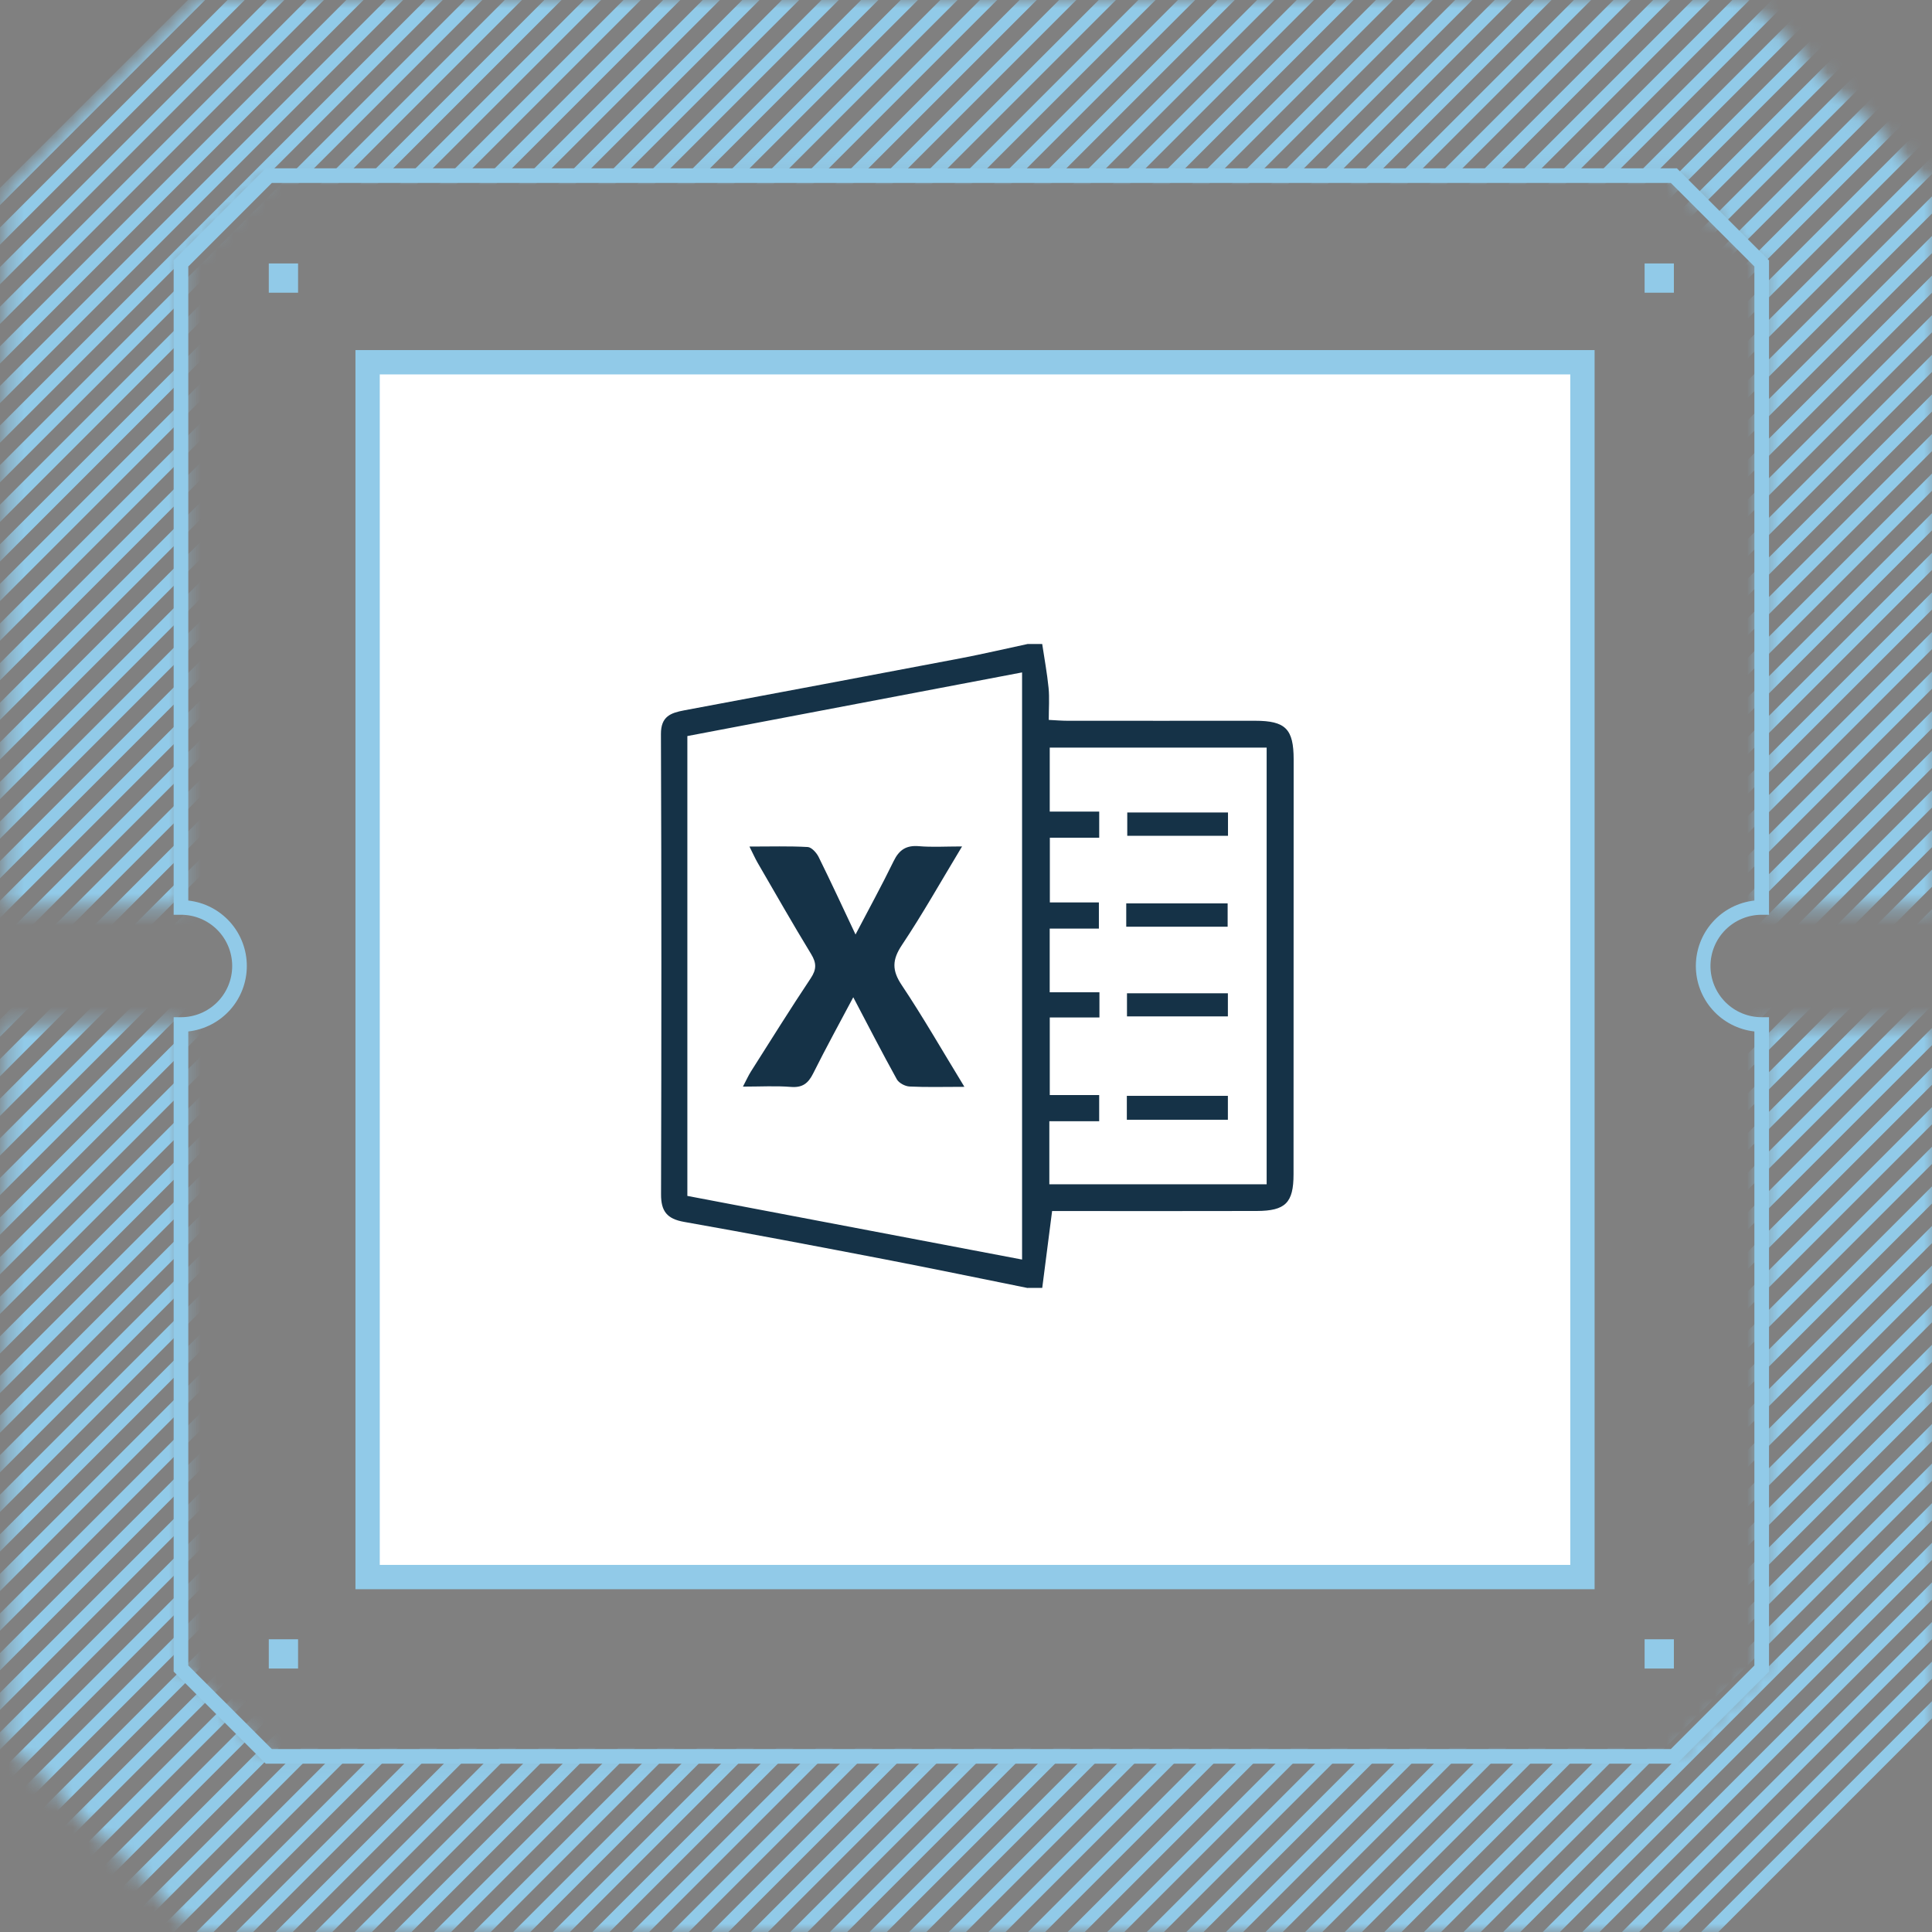
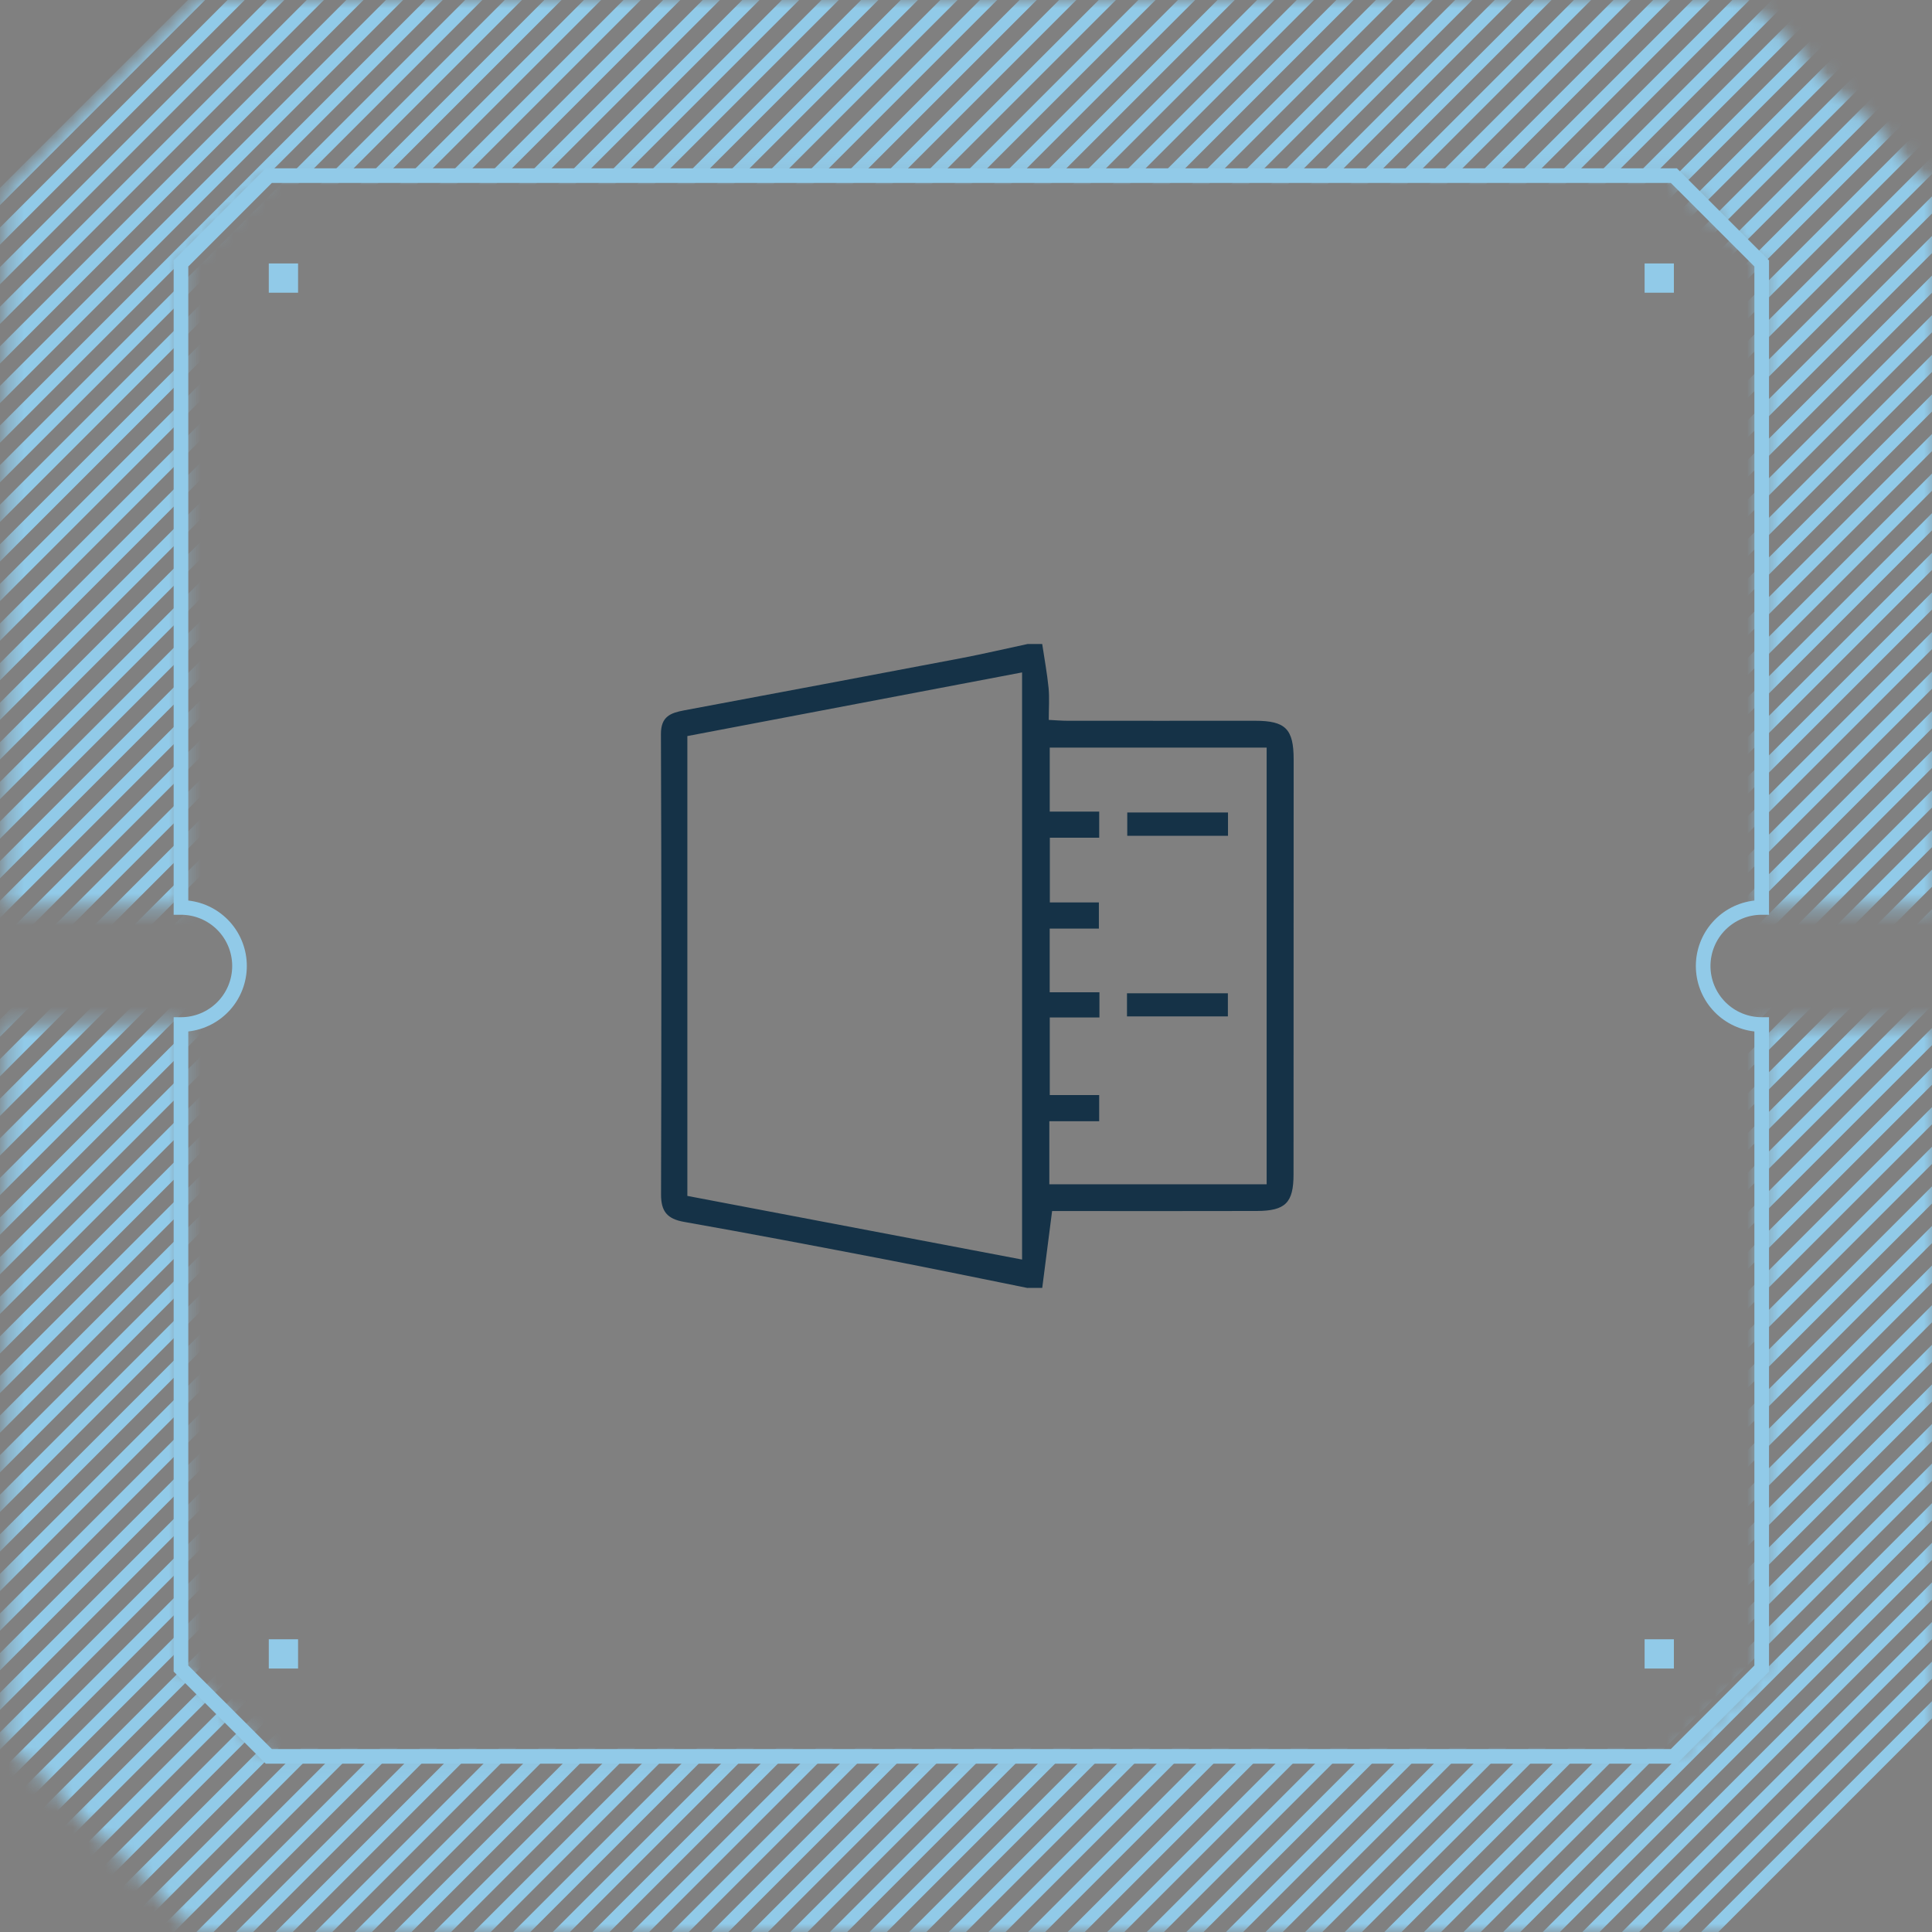
<svg xmlns="http://www.w3.org/2000/svg" width="120" height="120" viewBox="0 0 120 120" fill="none">
  <rect x="0" y="0" width="120" height="120" fill="#808080" stroke="none" />
  <g clip-path="url(#clip0_1019_6332)">
    <mask id="mask0_1019_6332" style="mask-type:alpha" maskUnits="userSpaceOnUse" x="0" y="0" width="121" height="120">
      <path fill-rule="evenodd" clip-rule="evenodd" d="M108.488 0L120.333 11.845V56.364H109.424V16.364L103.969 10.909H16.697L11.242 16.364V56.364H0.333V11.845L12.178 0H108.488ZM109.424 63.636V103.636L103.969 109.091H16.697L11.242 103.636V63.636H0.333V108.155L12.178 120H108.488L120.333 108.155V63.636H109.424Z" fill="#EBEAE9" />
    </mask>
    <g mask="url(#mask0_1019_6332)">
      <path d="M-125.28 135.027L28.997 -19.251M-122.821 135.027L31.457 -19.251M-120.361 135.027L33.917 -19.251M-117.901 135.027L36.377 -19.251M-115.442 135.027L38.836 -19.251M-112.982 135.027L41.295 -19.251M-110.523 135.027L43.755 -19.251M-108.063 135.027L46.215 -19.251M-105.603 135.027L48.675 -19.251M-103.143 135.027L51.135 -19.251M-100.684 135.027L53.594 -19.251M-98.225 135.027L56.054 -19.251M-95.764 135.027L58.513 -19.251M-93.305 135.027L60.973 -19.251M-90.845 135.027L63.433 -19.251M-88.385 135.027L65.892 -19.251M-85.926 135.027L68.353 -19.251M-83.466 135.027L70.811 -19.251M-81.006 135.027L73.271 -19.251M-78.547 135.027L75.731 -19.251M-76.087 135.027L78.191 -19.251M-73.627 135.027L80.651 -19.251M-71.168 135.027L83.11 -19.251M-68.708 135.027L85.569 -19.251M-66.249 135.027L88.029 -19.251M-63.789 135.027L90.489 -19.251M-61.329 135.027L92.949 -19.251M-58.869 135.027L95.408 -19.251M-56.409 135.027L97.868 -19.251M-53.951 135.027L100.328 -19.251M-51.491 135.027L102.787 -19.251M-49.031 135.027L105.247 -19.251M-46.571 135.027L107.706 -19.251M-44.111 135.027L110.166 -19.251M-41.652 135.027L112.626 -19.251M-39.192 135.027L115.086 -19.251M-36.733 135.027L117.545 -19.251M-34.273 135.027L120.005 -19.251M-31.813 135.027L122.465 -19.251M-29.354 135.027L124.925 -19.251M-26.894 135.027L127.384 -19.251M-24.434 135.027L129.844 -19.251M-21.975 135.027L132.303 -19.251M-19.515 135.027L134.763 -19.251M-17.055 135.027L137.223 -19.251M-14.595 135.027L139.682 -19.251M-12.136 135.027L142.142 -19.251M-9.676 135.027L144.602 -19.251M-7.217 135.027L147.061 -19.251M-4.757 135.027L149.521 -19.251M-2.297 135.027L151.98 -19.251M0.162 135.027L154.44 -19.251M2.622 135.027L156.9 -19.251M5.082 135.027L159.36 -19.251M7.542 135.027L161.82 -19.251M10.001 135.027L164.279 -19.251M12.46 135.027L166.739 -19.251M14.92 135.027L169.198 -19.251M17.38 135.027L171.658 -19.251M19.84 135.027L174.118 -19.251M22.3 135.027L176.577 -19.251M24.759 135.027L179.037 -19.251M27.218 135.027L181.496 -19.251M29.678 135.027L183.956 -19.251M32.138 135.027L186.416 -19.251M34.598 135.027L188.875 -19.251M37.057 135.027L191.336 -19.251M39.517 135.027L193.795 -19.251M41.976 135.027L196.254 -19.251M44.436 135.027L198.714 -19.251M46.896 135.027L201.174 -19.251M49.355 135.027L203.634 -19.251M51.816 135.027L206.093 -19.251M54.275 135.027L208.553 -19.251M56.734 135.027L211.012 -19.251M59.194 135.027L213.472 -19.251M61.654 135.027L215.932 -19.251M64.114 135.027L218.391 -19.251M66.573 135.027L220.851 -19.251M69.033 135.027L223.311 -19.251M71.493 135.027L225.771 -19.251M73.952 135.027L228.23 -19.251M76.412 135.027L230.689 -19.251M78.871 135.027L233.149 -19.251M81.331 135.027L235.609 -19.251M83.791 135.027L238.069 -19.251M86.251 135.027L240.529 -19.251M88.71 135.027L242.988 -19.251M91.169 135.027L245.448 -19.251" stroke="#91CAE8" stroke-width="0.755" />
    </g>
    <path fill-rule="evenodd" clip-rule="evenodd" d="M16.507 10.454H104.156L109.877 16.175V56.818H109.422C108.579 56.818 107.769 57.153 107.173 57.75C106.576 58.346 106.241 59.156 106.241 60C106.241 60.843 106.576 61.653 107.173 62.249C107.769 62.846 108.579 63.181 109.422 63.181H109.877V103.824L104.156 109.545H16.507L10.786 103.824V63.181H11.241C12.085 63.181 12.894 62.846 13.491 62.249C14.087 61.653 14.422 60.843 14.422 60C14.422 59.156 14.087 58.346 13.491 57.75C12.894 57.153 12.085 56.818 11.241 56.818H10.786V16.175L16.507 10.454ZM16.884 11.363L11.695 16.552V55.934C12.695 56.046 13.619 56.522 14.29 57.272C14.96 58.022 15.331 58.993 15.331 60C15.331 61.006 14.96 61.977 14.29 62.727C13.619 63.477 12.695 63.953 11.695 64.066V103.447L16.884 108.636H103.779L108.968 103.447V64.066C107.968 63.953 107.044 63.477 106.374 62.727C105.703 61.977 105.332 61.006 105.332 60C105.332 58.993 105.703 58.022 106.374 57.272C107.044 56.522 107.968 56.046 108.968 55.934V16.552L103.779 11.363H16.884Z" fill="#91CAE8" />
-     <path d="M22.833 22.5H98.288V97.954H22.833V22.5Z" fill="white" stroke="#91CAE8" stroke-width="1.51" />
    <path d="M63.829 80C60.889 79.408 57.956 78.798 55.011 78.23C50.842 77.428 46.672 76.633 42.491 75.894C41.436 75.708 41.054 75.241 41.059 74.176C41.086 64.648 41.088 55.121 41.052 45.593C41.047 44.497 41.657 44.28 42.491 44.122C48.216 43.051 53.938 41.975 59.66 40.888C61.054 40.621 62.439 40.298 63.829 40C64.13 40 64.433 40 64.733 40C64.869 40.908 65.038 41.815 65.129 42.728C65.19 43.356 65.14 43.993 65.14 44.714C65.583 44.737 65.947 44.768 66.311 44.768C70.191 44.773 74.073 44.768 77.953 44.768C79.849 44.768 80.351 45.275 80.351 47.177C80.351 55.765 80.351 64.35 80.344 72.938C80.344 74.71 79.84 75.211 78.057 75.216C74.213 75.227 70.369 75.22 66.527 75.22C66.118 75.22 65.709 75.22 65.348 75.22C65.135 76.868 64.936 78.432 64.735 79.995H63.831L63.829 80ZM63.483 78.235V41.765C56.503 43.092 49.617 44.402 42.693 45.718V74.28C49.617 75.598 56.5 76.906 63.483 78.233V78.235ZM65.174 73.559H78.674V46.436H65.201V50.409H68.274V52.032H65.208V56.05H68.254V57.677H65.199V61.632H68.288V63.198H65.203V68.016H68.272V69.643H65.176V73.557L65.174 73.559Z" fill="#153247" />
-     <path d="M59.904 67.505C58.588 67.505 57.538 67.537 56.491 67.485C56.215 67.471 55.834 67.268 55.705 67.04C54.778 65.367 53.906 63.668 52.998 61.941C52.179 63.485 51.309 65.067 50.505 66.678C50.197 67.295 49.836 67.569 49.117 67.51C48.188 67.435 47.248 67.492 46.145 67.492C46.349 67.105 46.475 66.818 46.64 66.556C47.87 64.619 49.081 62.674 50.353 60.766C50.722 60.213 50.722 59.815 50.378 59.254C49.244 57.395 48.166 55.498 47.072 53.614C46.909 53.334 46.778 53.035 46.55 52.581C47.865 52.581 49.02 52.545 50.17 52.61C50.41 52.624 50.715 52.965 50.846 53.227C51.626 54.807 52.365 56.405 53.138 58.043C53.933 56.522 54.758 55.022 55.506 53.485C55.849 52.782 56.29 52.491 57.077 52.558C57.888 52.628 58.708 52.574 59.755 52.574C58.441 54.751 57.305 56.773 56.021 58.696C55.411 59.611 55.391 60.265 56.008 61.187C57.336 63.175 58.527 65.257 59.901 67.505H59.904Z" fill="#153247" />
    <path d="M76.273 50.465V51.913H70.016V50.465H76.273Z" fill="#153247" />
-     <path d="M69.953 57.56V56.111H76.251V57.56H69.953Z" fill="#153247" />
    <path d="M69.999 61.695H76.266V63.13H69.999V61.695Z" fill="#153247" />
-     <path d="M76.266 68.065V69.55H69.99V68.065H76.266Z" fill="#153247" />
    <path d="M16.695 16.363H18.514V18.181H16.695V16.363ZM102.15 16.363H103.968V18.181H102.15V16.363ZM16.695 101.818H18.514V103.636H16.695V101.818ZM102.15 101.818H103.968V103.636H102.15V101.818Z" fill="#91CAE8" />
  </g>
  <defs>
    <clipPath id="clip0_1019_6332">
      <rect width="120" height="120" fill="white" />
    </clipPath>
  </defs>
</svg>